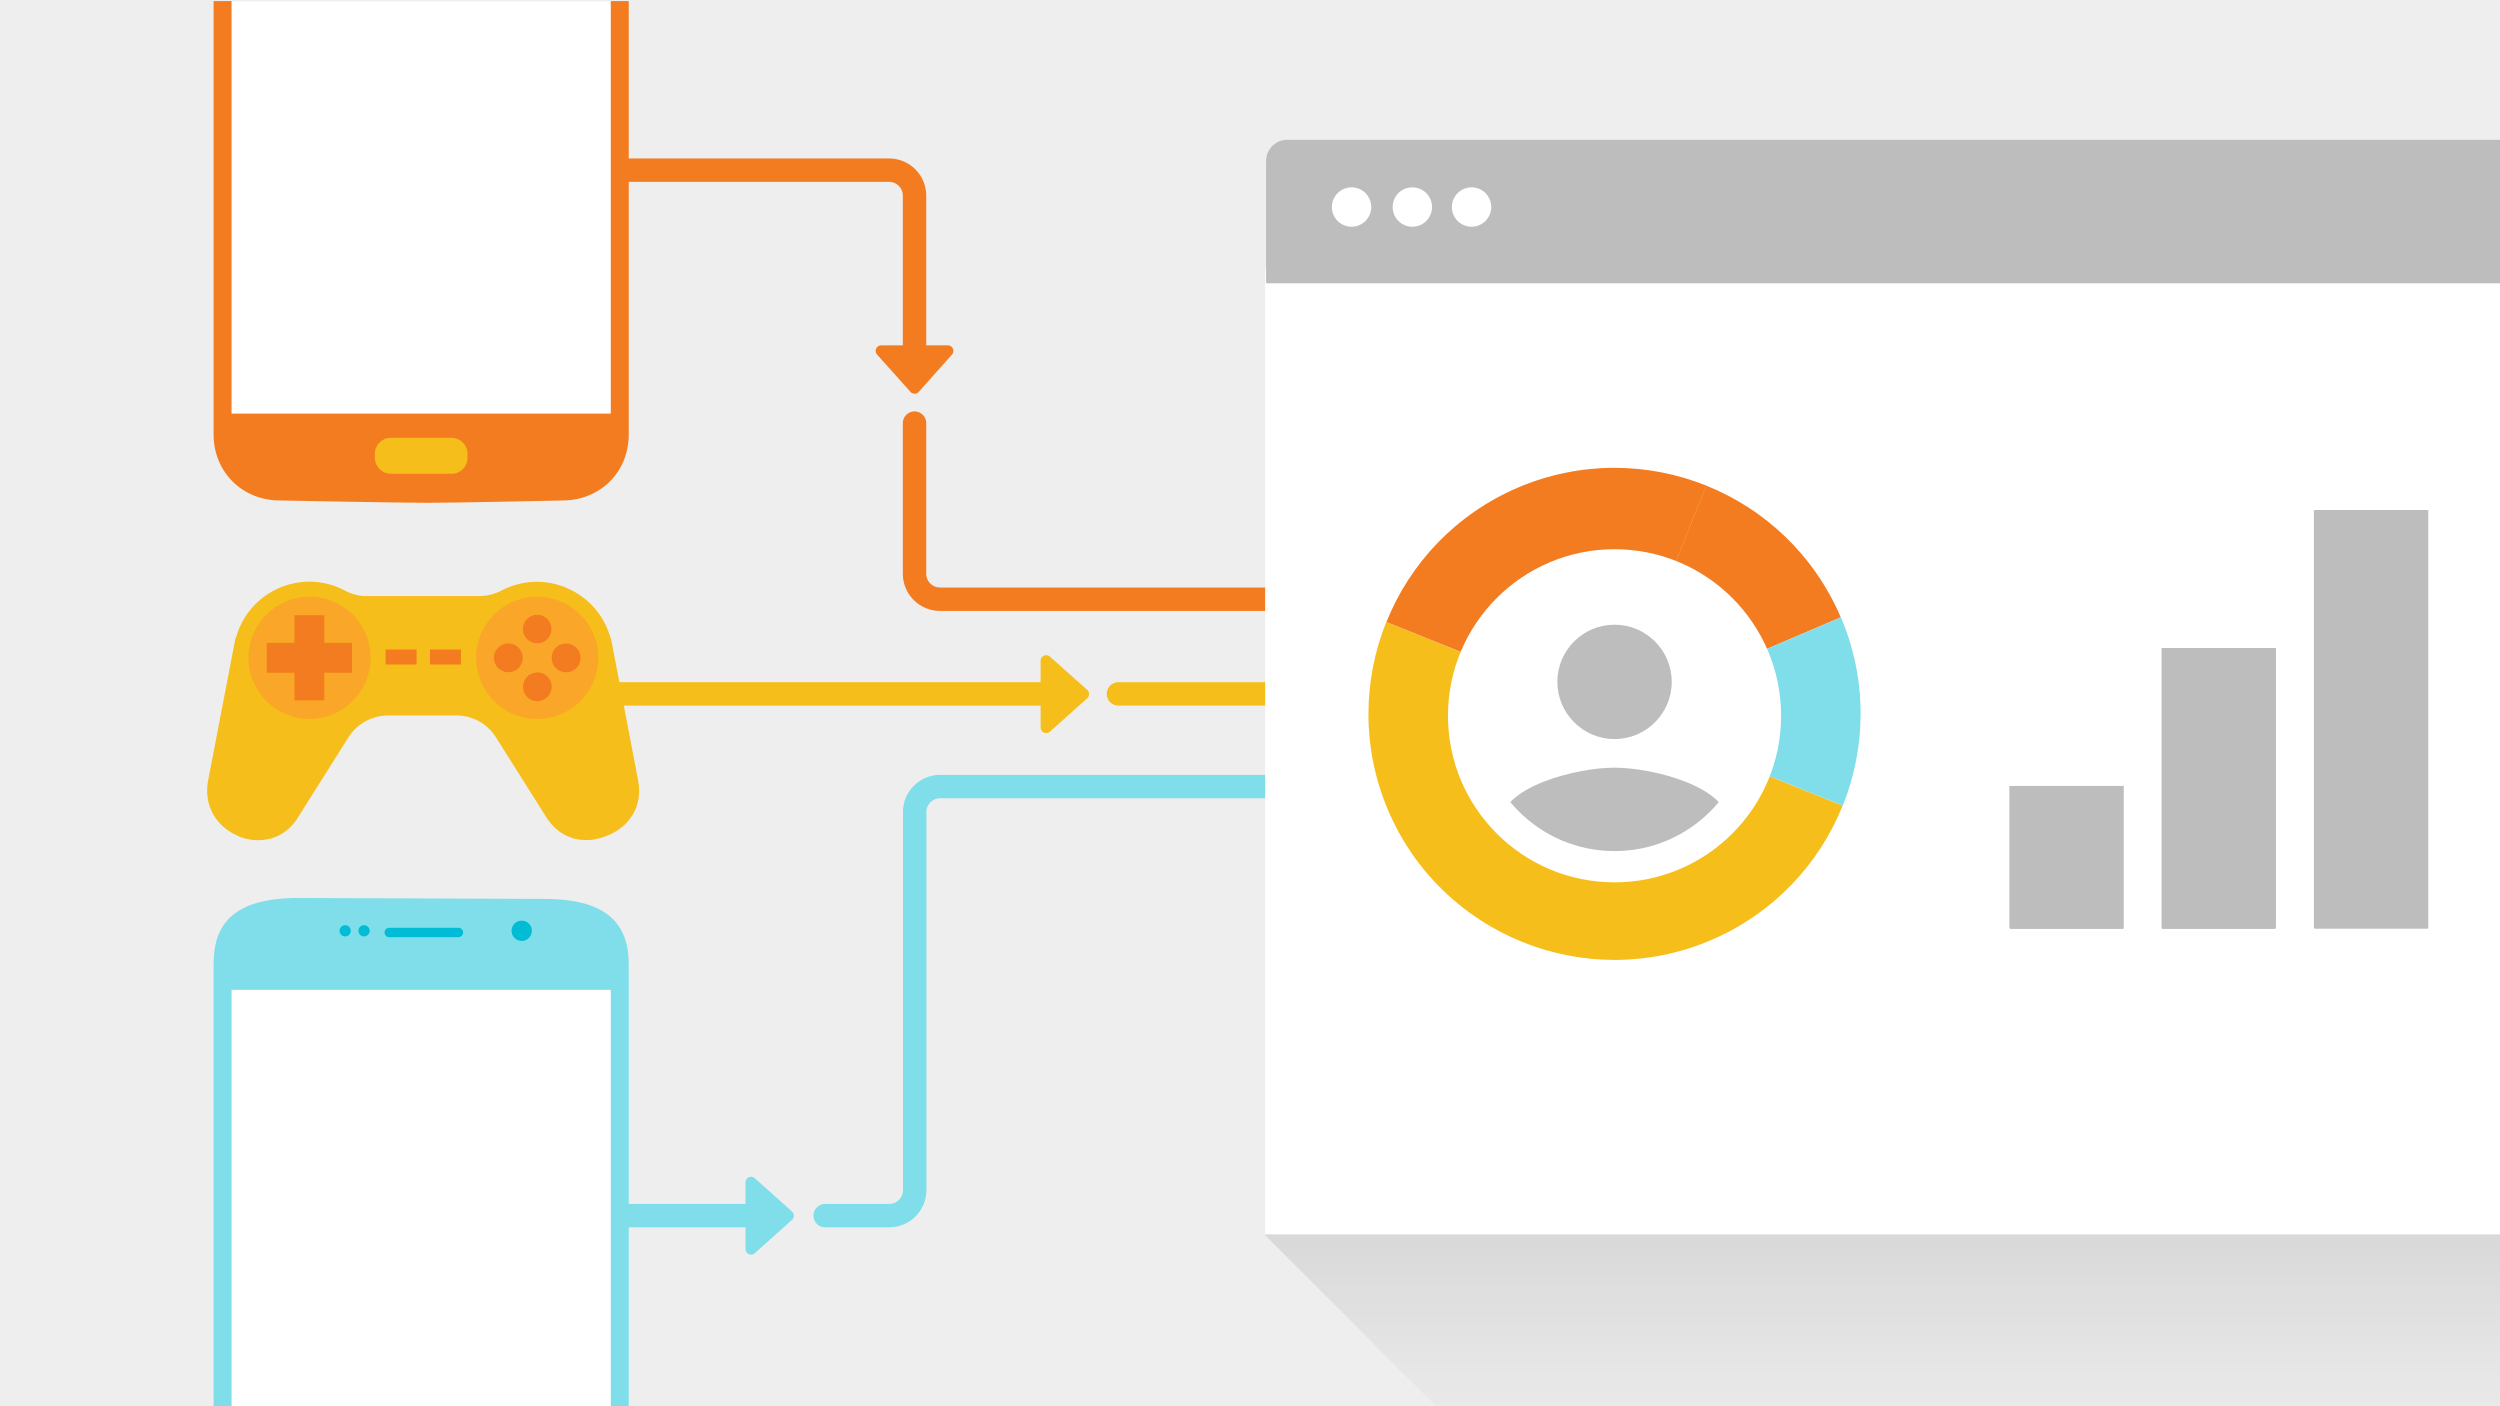
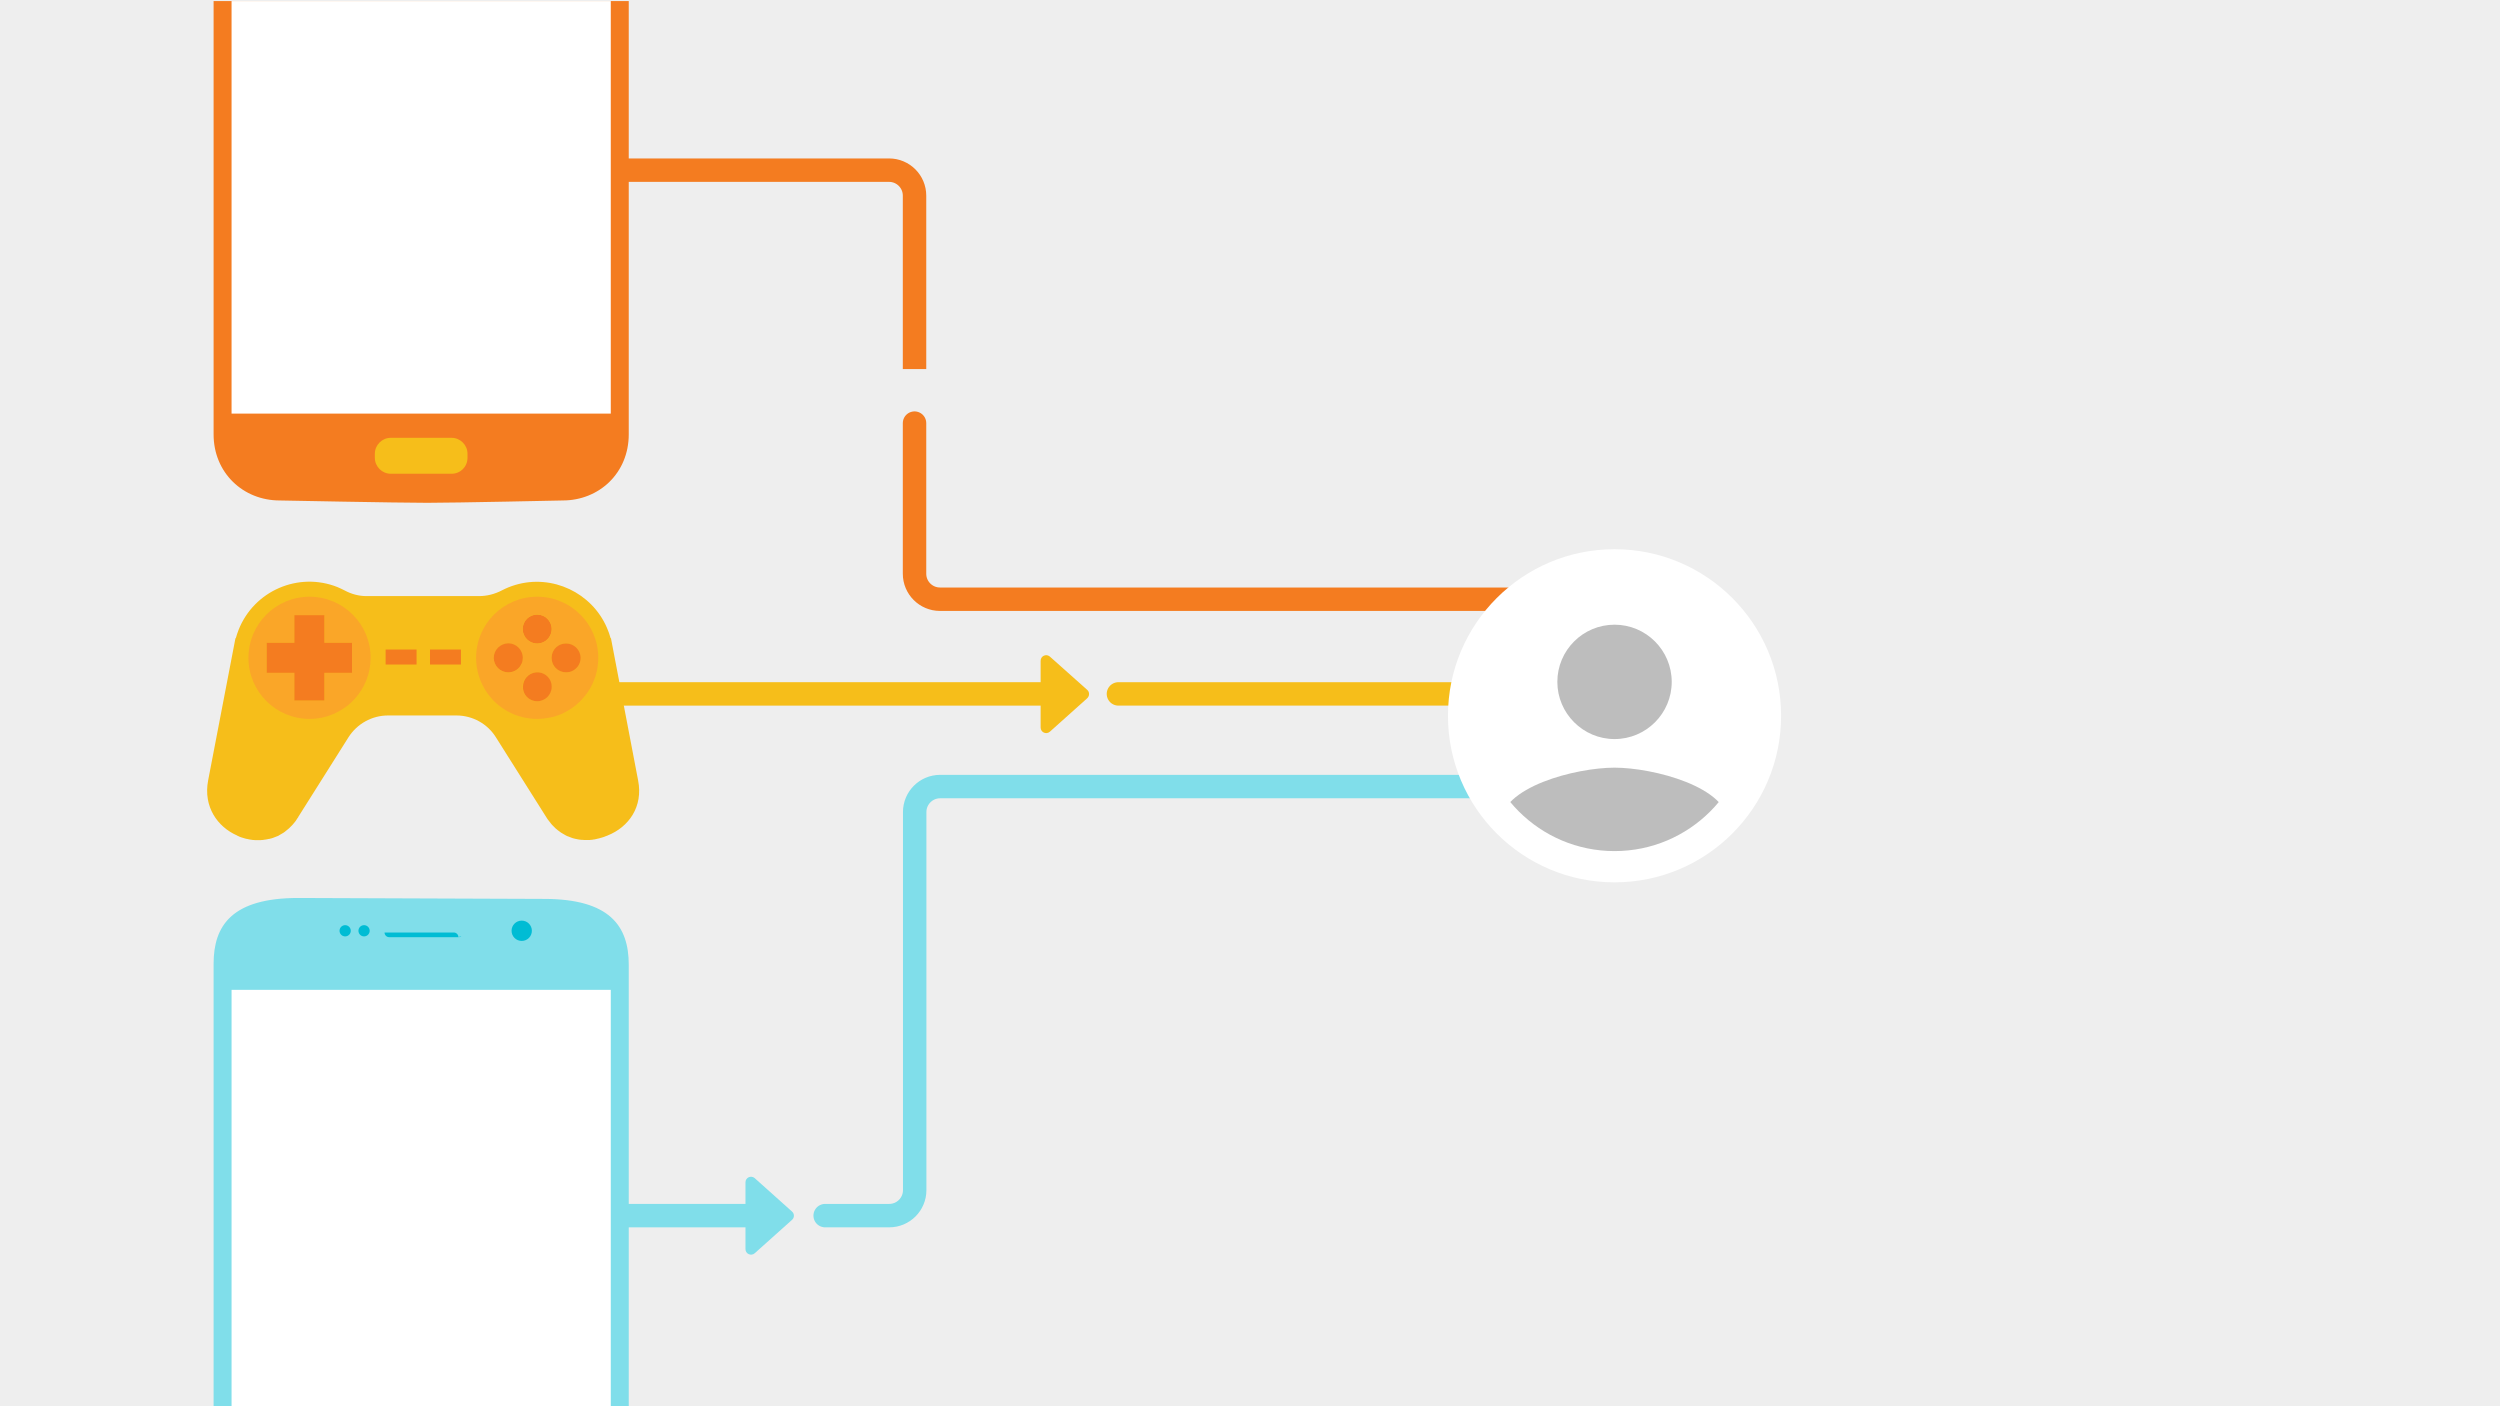
<svg xmlns="http://www.w3.org/2000/svg" xmlns:xlink="http://www.w3.org/1999/xlink" version="1.1" x="0px" y="0px" viewBox="0 0 1600 900" enable-background="new 0 0 1600 900" xml:space="preserve">
  <g id="Background">
    <rect x="0" y="0" fill="#EEEEEE" width="1600" height="900" />
  </g>
  <g id="Artwork">
    <g>
      <path fill="none" stroke="#F47C20" stroke-width="15" stroke-linecap="round" stroke-miterlimit="10" d="M585.3,270.8v96.4    c0,9,7.3,16.3,16.3,16.3h372.5" />
      <path fill="none" stroke="#F47C20" stroke-width="15" stroke-miterlimit="10" d="M364.2,108.9H569c9,0,16.3,7.3,16.3,16.3v111" />
      <path fill="none" stroke="#80DEEA" stroke-width="15" stroke-linecap="round" stroke-miterlimit="10" d="M528.1,778h41    c9,0,16.3-7.3,16.3-16.3v-242c0-9,7.3-16.3,16.3-16.3h372.5" />
      <line fill="none" stroke="#80DEEA" stroke-width="15" stroke-miterlimit="10" x1="364.2" y1="778" x2="495.9" y2="778" />
      <line fill="none" stroke="#F6BE1A" stroke-width="15" stroke-miterlimit="10" x1="676.4" y1="444.1" x2="364.2" y2="444.1" />
      <line fill="none" stroke="#F6BE1A" stroke-width="15" stroke-linecap="round" stroke-miterlimit="10" x1="965.4" y1="444.1" x2="715.8" y2="444.1" />
      <g>
        <defs>
          <rect id="SVGID_7_" x="0" y="0.7" width="645.3" height="899.3" />
        </defs>
        <clipPath id="SVGID_2_">
          <use xlink:href="#SVGID_7_" overflow="visible" />
        </clipPath>
        <g clip-path="url(#SVGID_2_)">
          <path fill="#F6BE1A" d="M408.4,499.5L391,408.4l-0.2,0.1c-0.6-2.3-1.4-4.5-2.4-6.8c-9.7-22.4-34.9-34.3-58.4-27.4      c-3.1,0.9-6,2.1-8.7,3.5c-4.6,2.4-9.6,3.7-14.7,3.7h-72.1c-4.9,0-9.6-1.3-13.9-3.6c-1.5-0.8-3.1-1.5-4.7-2.2      c-25-9.9-53.3,2.4-63.2,27.4c-0.7,1.8-1.3,3.6-1.8,5.4l-0.2-0.1l-17.5,91.1c-3.2,16.8,6,29.7,18.5,35.2c0,0,0.1,0,0.1,0.1      c0.4,0.2,0.7,0.3,1.1,0.5c0.1,0,0.2,0.1,0.2,0.1c0.3,0.1,0.7,0.3,1,0.4c0.1,0,0.2,0.1,0.3,0.1c0.3,0.1,0.7,0.2,1,0.3      c0.1,0,0.2,0.1,0.3,0.1c0.3,0.1,0.6,0.2,1,0.3c0.1,0,0.2,0.1,0.4,0.1c0.3,0.1,0.6,0.2,1,0.2c0.1,0,0.3,0.1,0.4,0.1      c0.3,0.1,0.6,0.1,0.9,0.2c0.1,0,0.3,0,0.4,0.1c0.3,0,0.6,0.1,0.9,0.1c0.1,0,0.3,0,0.4,0.1c0.3,0,0.6,0.1,0.9,0.1      c0.1,0,0.3,0,0.4,0c0.3,0,0.6,0,1,0.1c0.1,0,0.3,0,0.4,0c0.3,0,0.7,0,1,0c0.1,0,0.3,0,0.4,0c0.3,0,0.7,0,1,0c0.1,0,0.2,0,0.4,0      c0.4,0,0.7,0,1.1-0.1c0.1,0,0.2,0,0.3,0c0.4,0,0.9-0.1,1.3-0.2c0,0,0.1,0,0.1,0c0.9-0.1,1.8-0.3,2.7-0.5c0.1,0,0.1,0,0.2,0      c0.4-0.1,0.8-0.2,1.2-0.3c0.1,0,0.3-0.1,0.4-0.1c0.3-0.1,0.6-0.2,0.9-0.3c0.2-0.1,0.3-0.1,0.5-0.2c0.3-0.1,0.6-0.2,0.8-0.3      c0.2-0.1,0.3-0.1,0.5-0.2c0.3-0.1,0.5-0.2,0.8-0.3c0.2-0.1,0.4-0.2,0.5-0.2c0.2-0.1,0.5-0.2,0.7-0.4c0.2-0.1,0.4-0.2,0.5-0.3      c0.2-0.1,0.5-0.3,0.7-0.4c0.2-0.1,0.4-0.2,0.5-0.3c0.2-0.1,0.5-0.3,0.7-0.4c0.2-0.1,0.4-0.2,0.5-0.3c0.2-0.1,0.4-0.3,0.7-0.5      c0.2-0.1,0.4-0.3,0.5-0.4c0.2-0.2,0.4-0.3,0.6-0.5c0.2-0.1,0.3-0.3,0.5-0.4c0.2-0.2,0.4-0.3,0.6-0.5c0.2-0.1,0.3-0.3,0.5-0.4      c0.2-0.2,0.4-0.4,0.6-0.6c0.2-0.2,0.3-0.3,0.5-0.5c0.2-0.2,0.4-0.4,0.6-0.6c0.2-0.2,0.3-0.3,0.5-0.5c0.2-0.2,0.4-0.4,0.6-0.7      c0.1-0.2,0.3-0.3,0.4-0.5c0.2-0.2,0.4-0.5,0.6-0.7c0.1-0.2,0.3-0.3,0.4-0.5c0.2-0.3,0.4-0.6,0.6-0.9c0.1-0.2,0.2-0.3,0.3-0.5      c0.3-0.4,0.6-0.9,0.9-1.3c0,0,0,0,0-0.1l32.1-50.9c5.5-8.7,15.1-14,25.3-14h43.8c10.3,0,19.9,5.3,25.3,14l32.1,50.9      c0.3,0.5,0.6,0.9,0.9,1.4c0.1,0.1,0.2,0.3,0.3,0.4c0.2,0.3,0.4,0.6,0.7,0.9c0.1,0.2,0.3,0.3,0.4,0.5c0.2,0.3,0.4,0.5,0.6,0.8      c0.1,0.2,0.3,0.3,0.4,0.5c0.2,0.2,0.4,0.5,0.6,0.7c0.2,0.2,0.3,0.3,0.5,0.5c0.2,0.2,0.4,0.4,0.6,0.6c0.2,0.2,0.3,0.3,0.5,0.5      c0.2,0.2,0.4,0.4,0.6,0.6c0.2,0.1,0.3,0.3,0.5,0.4c0.2,0.2,0.4,0.4,0.6,0.5c0.2,0.1,0.3,0.3,0.5,0.4c0.2,0.2,0.4,0.3,0.7,0.5      c0.2,0.1,0.4,0.3,0.5,0.4c0.2,0.2,0.4,0.3,0.7,0.5c0.2,0.1,0.4,0.2,0.5,0.3c0.2,0.1,0.5,0.3,0.7,0.4c0.2,0.1,0.4,0.2,0.5,0.3      c0.2,0.1,0.5,0.3,0.7,0.4c0.2,0.1,0.4,0.2,0.5,0.3c0.2,0.1,0.5,0.2,0.8,0.4c0.2,0.1,0.3,0.2,0.5,0.2c0.3,0.1,0.5,0.2,0.8,0.3      c0.2,0.1,0.3,0.1,0.5,0.2c0.3,0.1,0.6,0.2,0.8,0.3c0.2,0.1,0.3,0.1,0.5,0.2c0.3,0.1,0.6,0.2,0.9,0.3c0.1,0,0.2,0.1,0.4,0.1      c0.4,0.1,0.8,0.2,1.2,0.3c0,0,0.1,0,0.1,0c0.9,0.2,1.8,0.4,2.7,0.5c0,0,0.1,0,0.1,0c0.4,0.1,0.8,0.1,1.2,0.1c0.1,0,0.2,0,0.3,0      c0.4,0,0.7,0.1,1.1,0.1c0.1,0,0.2,0,0.4,0c0.3,0,0.7,0,1,0c0.1,0,0.3,0,0.4,0c0.3,0,0.6,0,1,0c0.1,0,0.3,0,0.4,0      c0.3,0,0.6,0,0.9-0.1c0.1,0,0.3,0,0.4,0c0.3,0,0.6-0.1,0.9-0.1c0.1,0,0.3,0,0.4-0.1c0.3,0,0.6-0.1,0.9-0.1c0.1,0,0.3,0,0.4-0.1      c0.3-0.1,0.6-0.1,0.9-0.2c0.1,0,0.3-0.1,0.4-0.1c0.3-0.1,0.6-0.1,0.9-0.2c0.1,0,0.3-0.1,0.4-0.1c0.3-0.1,0.6-0.2,1-0.3      c0.1,0,0.2-0.1,0.4-0.1c0.3-0.1,0.7-0.2,1-0.3c0.1,0,0.2-0.1,0.3-0.1c0.3-0.1,0.7-0.2,1-0.4c0.1,0,0.2-0.1,0.3-0.1      c0.4-0.1,0.7-0.3,1.1-0.4c0.1,0,0.1,0,0.2-0.1C402.4,529.3,411.7,516.3,408.4,499.5z" />
          <g>
            <circle fill="#F47C20" cx="343.8" cy="402.6" r="9.3" />
            <path fill="#FAA628" d="M227,447.3c6.3-6.9,10.2-16.2,10.2-26.3l0,0h0c0-21.6-17.5-39.1-39.1-39.1s-39.1,17.5-39.1,39.1h0l0,0       c0,21.6,17.5,39.1,39.1,39.1c5.4,0,10.5-1.1,15.2-3.1c0.6-0.2,1.2-0.5,1.7-0.8c1.1-0.5,2.2-1.2,3.3-1.8       C221.5,452.5,224.5,450.1,227,447.3z M188.4,448.3v-17.7h-17.7V421l0,0v-9.6h17.7v-17.7h19.2v17.7h17.7v9.6h0v9.6h0h-17.7v17.7       H188.4L188.4,448.3z" />
            <rect x="246.8" y="415.7" fill="#F47C20" width="19.8" height="9.6" />
            <rect x="275.2" y="415.7" fill="#F47C20" width="19.8" height="9.6" />
            <path fill="#FAA628" d="M304.7,421c0,8.1,2.5,15.6,6.7,21.9c7,10.4,18.9,17.2,32.4,17.2c2.7,0,5.3-0.3,7.9-0.8       c0.6-0.1,1.3-0.3,1.9-0.4c1.9-0.5,3.7-1.1,5.4-1.8c0.6-0.2,1.2-0.5,1.7-0.8c4-1.9,7.6-4.5,10.7-7.6c0.4-0.4,0.9-0.9,1.3-1.4       c1.3-1.4,2.4-2.9,3.5-4.4c4.2-6.2,6.7-13.8,6.7-21.9l0,0l0,0c0-21.6-17.5-39.1-39.1-39.1C322.2,381.9,304.7,399.4,304.7,421       L304.7,421L304.7,421z M334.5,439.5c0-4.8,3.6-8.7,8.3-9.2c0.3,0,0.6,0,0.9,0c0.3,0,0.6,0,0.9,0c4.7,0.5,8.3,4.4,8.3,9.2       c0,5.1-4.2,9.3-9.3,9.3C338.6,448.8,334.5,444.6,334.5,439.5z M362.2,411.8c5.1,0,9.3,4.2,9.3,9.3h0l0,0c0,3.8-2.3,7.1-5.7,8.5       c-0.6,0.2-1.1,0.4-1.7,0.5c-0.6,0.1-1.2,0.2-1.9,0.2c-2.6,0-4.9-1-6.6-2.7s-2.7-4-2.7-6.6l0,0l0,0       C353,415.9,357.1,411.8,362.2,411.8z M343.8,393.3c5.1,0,9.3,4.2,9.3,9.3s-4.2,9.3-9.3,9.3c-5.1,0-9.3-4.2-9.3-9.3       S338.6,393.3,343.8,393.3z M325.3,411.8c5.1,0,9.3,4.2,9.3,9.3l0,0l0,0c0,1.3-0.3,2.5-0.7,3.6c-0.2,0.6-0.5,1.1-0.9,1.6       c-0.2,0.2-0.3,0.5-0.5,0.7c-1.7,2.1-4.3,3.4-7.2,3.4c-5.1,0-9.3-4.2-9.3-9.3l0,0h0C316,415.9,320.2,411.8,325.3,411.8z" />
            <polygon fill="#F47C20" points="207.6,430.6 225.3,430.6 225.3,430.6 225.3,421 225.3,421 225.3,411.4 207.6,411.4        207.6,393.7 188.4,393.7 188.4,411.4 170.7,411.4 170.7,421 170.7,421 170.7,430.6 188.4,430.6 188.4,448.3 188.4,448.3        207.6,448.3      " />
            <path fill="#F47C20" d="M343.8,448.8c5.1,0,9.3-4.2,9.3-9.3c0-4.8-3.6-8.7-8.3-9.2c-0.3,0-0.6,0-0.9,0c-0.3,0-0.6,0-0.9,0       c-4.7,0.5-8.3,4.4-8.3,9.2C334.5,444.6,338.6,448.8,343.8,448.8z" />
            <path fill="#F47C20" d="M353,421L353,421c0,2.6,1,4.9,2.7,6.6s4,2.7,6.6,2.7c0.6,0,1.3-0.1,1.9-0.2c0.6-0.1,1.2-0.3,1.7-0.5       c3.3-1.4,5.7-4.7,5.7-8.5l0,0h0c0-5.1-4.2-9.3-9.3-9.3C357.1,411.8,353,415.9,353,421L353,421z" />
            <path fill="#F47C20" d="M316,421c0,5.1,4.2,9.3,9.3,9.3c2.9,0,5.5-1.3,7.2-3.4c0.2-0.2,0.4-0.5,0.5-0.7c0.3-0.5,0.6-1,0.9-1.6       c0.5-1.1,0.7-2.3,0.7-3.6l0,0l0,0c0-5.1-4.2-9.3-9.3-9.3C320.2,411.8,316,415.9,316,421L316,421L316,421z" />
          </g>
        </g>
        <g clip-path="url(#SVGID_2_)">
          <path fill="#80DEEA" d="M190.9,574.7c-42.2,0-54.2,17.4-54.2,42.1v457.7c0,24.6,18.9,42.3,42.3,42.3c0,0,76.2,1.5,94.4,1.5      c18.2,0,86.7-1.5,86.7-1.5c23.4,0,42.3-17.6,42.3-42.3V669.7l0-52.3c0-24.6-12-42.1-54.2-42.1L190.9,574.7z" />
          <rect x="148.2" y="633.5" fill="#FFFFFF" width="242.7" height="427.6" />
          <circle fill="#00BCD4" cx="333.9" cy="595.7" r="6.5" />
          <circle fill="#00BCD4" cx="233" cy="595.7" r="3.6" />
          <circle fill="#00BCD4" cx="220.9" cy="595.7" r="3.6" />
-           <path fill="#00BCD4" d="M293.4,599.8h-44.3c-1.7,0-3-1.4-3-3v0c0-1.7,1.4-3,3-3h44.3c1.7,0,3,1.4,3,3v0      C296.4,598.4,295,599.8,293.4,599.8z" />
+           <path fill="#00BCD4" d="M293.4,599.8h-44.3c-1.7,0-3-1.4-3-3v0h44.3c1.7,0,3,1.4,3,3v0      C296.4,598.4,295,599.8,293.4,599.8z" />
        </g>
        <g clip-path="url(#SVGID_2_)">
          <path fill="#F47C20" d="M190.9-221.7c-42.2,0-54.2,17.4-54.2,42.1V278c0,24.6,18.9,42.3,42.3,42.3c0,0,76.2,1.5,94.4,1.5      c18.2,0,86.7-1.5,86.7-1.5c23.4,0,42.3-17.6,42.3-42.3v-404.7l0-52.3c0-24.6-12-42.1-54.2-42.1L190.9-221.7z" />
          <rect x="148.2" y="-162.9" fill="#FFFFFF" width="242.7" height="427.6" />
          <path fill="#F6BE1A" d="M289,303.2h-38.9c-5.6,0-10.2-4.6-10.2-10.2v-2.6c0-5.6,4.6-10.2,10.2-10.2H289      c5.6,0,10.2,4.6,10.2,10.2v2.6C299.2,298.7,294.7,303.2,289,303.2z" />
        </g>
      </g>
      <g>
        <g>
          <defs>
-             <rect id="SVGID_9_" x="751.1" y="34" width="848.9" height="866" />
-           </defs>
+             </defs>
          <clipPath id="SVGID_4_">
            <use xlink:href="#SVGID_9_" overflow="visible" />
          </clipPath>
          <linearGradient id="SVGID_6_" gradientUnits="userSpaceOnUse" x1="1204.716" y1="931.705" x2="1204.716" y2="705.289">
            <stop offset="0" style="stop-color:#000000;stop-opacity:0" />
            <stop offset="1" style="stop-color:#000000;stop-opacity:0.95" />
          </linearGradient>
-           <polygon opacity="0.15" clip-path="url(#SVGID_4_)" fill="url(#SVGID_6_)" points="809.4,790.3 1000.3,981.2 1600,981.2       1600,671.5 986.8,671.5     " />
          <g clip-path="url(#SVGID_4_)">
            <rect x="809.7" y="171.8" fill="#FFFFFF" width="1079.9" height="618.2" />
          </g>
          <g clip-path="url(#SVGID_4_)">
            <g>
              <g>
                <path fill="#F6BE1A" d="M887.2,398.1c-15,37.4-15.8,80.5,1.2,120.5c34.1,80,126.6,117.2,206.6,83.1         c40-17.1,69.3-48.7,84.3-86.1l-146.1-58.7L887.2,398.1z" />
                <path fill="#F47C20" d="M1178.1,395.1c-17.1-40-48.7-69.3-86.1-84.3l-58.7,146.1L1178.1,395.1z" />
                <path fill="#F47C20" d="M1092.1,310.8c-37.4-15-80.5-15.8-120.5,1.2c-40,17.1-69.3,48.7-84.3,86.1l146.1,58.7L1092.1,310.8z" />
-                 <path fill="#80DEEA" d="M1033.3,456.9l146.1,58.7c15-37.4,15.8-80.5-1.2-120.5L1033.3,456.9z" />
              </g>
            </g>
          </g>
          <path clip-path="url(#SVGID_4_)" fill="#BDBDBD" d="M1876.7,89.5H823.8c-7.5,0-13.5,6-13.5,13.5v78.3h1079.9V103      C1890.2,95.6,1884.2,89.5,1876.7,89.5z" />
          <circle clip-path="url(#SVGID_4_)" fill="#FFFFFF" cx="865" cy="132.5" r="12.6" />
          <circle clip-path="url(#SVGID_4_)" fill="#FFFFFF" cx="903.9" cy="132.5" r="12.6" />
          <circle clip-path="url(#SVGID_4_)" fill="#FFFFFF" cx="941.8" cy="132.5" r="12.6" />
          <g clip-path="url(#SVGID_4_)">
            <path fill="#BDBDBD" d="M1359.2,503v90.7c0,0.5-0.4,0.8-0.8,0.8h-71.6c-0.5,0-0.8-0.4-0.8-0.8V503H1359.2z" />
            <path fill="#BDBDBD" d="M1456.6,414.7v179c0,0.5-0.4,0.8-0.8,0.8h-71.6c-0.5,0-0.8-0.4-0.8-0.8v-179H1456.6z" />
            <path fill="#BDBDBD" d="M1554.1,326.4v267.2c0,0.5-0.4,0.8-0.8,0.8h-71.6c-0.5,0-0.8-0.4-0.8-0.8V326.4H1554.1z" />
          </g>
        </g>
        <g>
          <g>
            <circle fill="#FFFFFF" cx="1033.3" cy="458.1" r="106.6" />
          </g>
        </g>
      </g>
-       <path fill="#F47C20" d="M588,250.8l21.3-23.9c2-2.3,0.4-5.9-2.7-5.9H564c-3.1,0-4.7,3.6-2.7,5.9l21.4,23.9    C584.1,252.4,586.6,252.4,588,250.8z" />
      <path fill="#F6BE1A" d="M695.8,441.5l-23.9-21.3c-2.3-2-5.9-0.4-5.9,2.7v42.7c0,3.1,3.6,4.7,5.9,2.7l23.9-21.4    C697.4,445.4,697.4,442.9,695.8,441.5z" />
      <path fill="#80DEEA" d="M506.9,775.4L483,754c-2.3-2-5.9-0.4-5.9,2.7v42.7c0,3.1,3.6,4.7,5.9,2.7l23.9-21.4    C508.5,779.3,508.5,776.8,506.9,775.4z" />
      <g>
        <defs>
          <circle id="SVGID_12_" cx="1033.3" cy="458.1" r="86.6" />
        </defs>
        <clipPath id="SVGID_8_">
          <use xlink:href="#SVGID_12_" overflow="visible" />
        </clipPath>
        <path clip-path="url(#SVGID_8_)" fill="#BDBDBD" d="M1033.3,473c20.2,0,36.6-16.4,36.6-36.6c0-20.2-16.4-36.6-36.6-36.6     s-36.6,16.4-36.6,36.6C996.7,456.5,1013.1,473,1033.3,473z M1033.3,491.3c-24.4,0-73.3,12.2-73.3,36.6v18.3h146.5v-18.3     C1106.6,503.5,1057.7,491.3,1033.3,491.3z" />
      </g>
    </g>
  </g>
</svg>